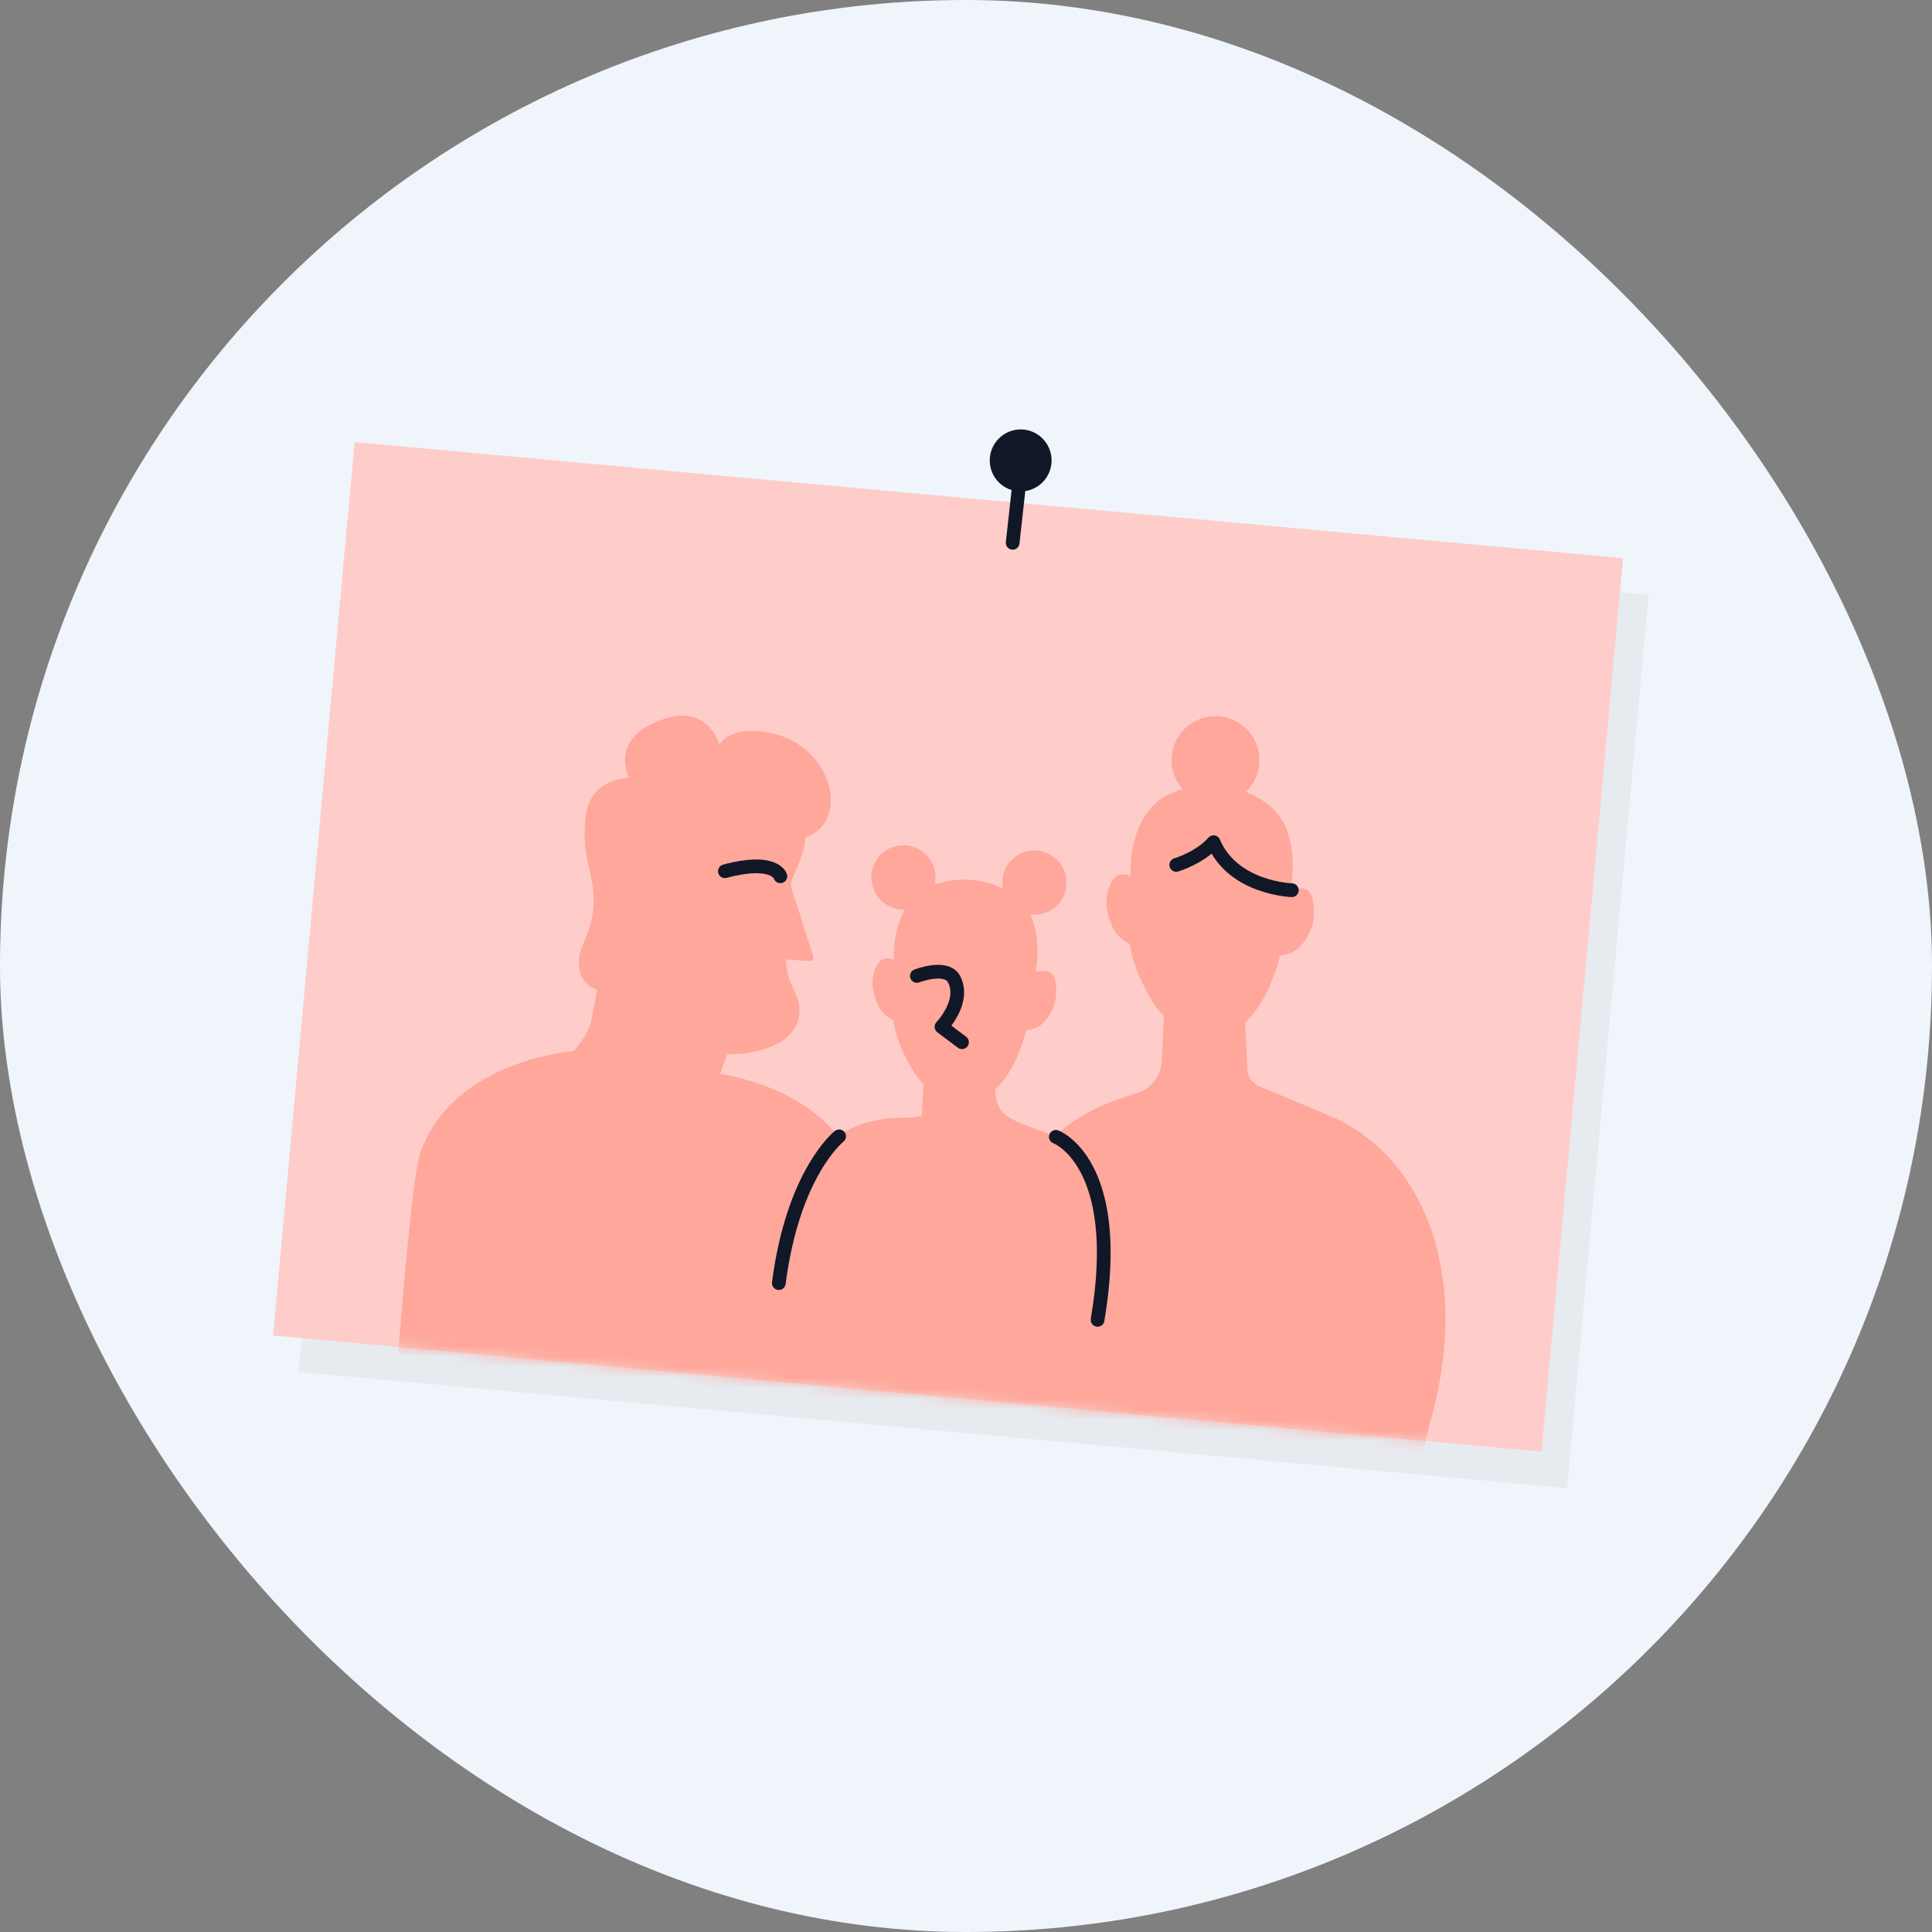
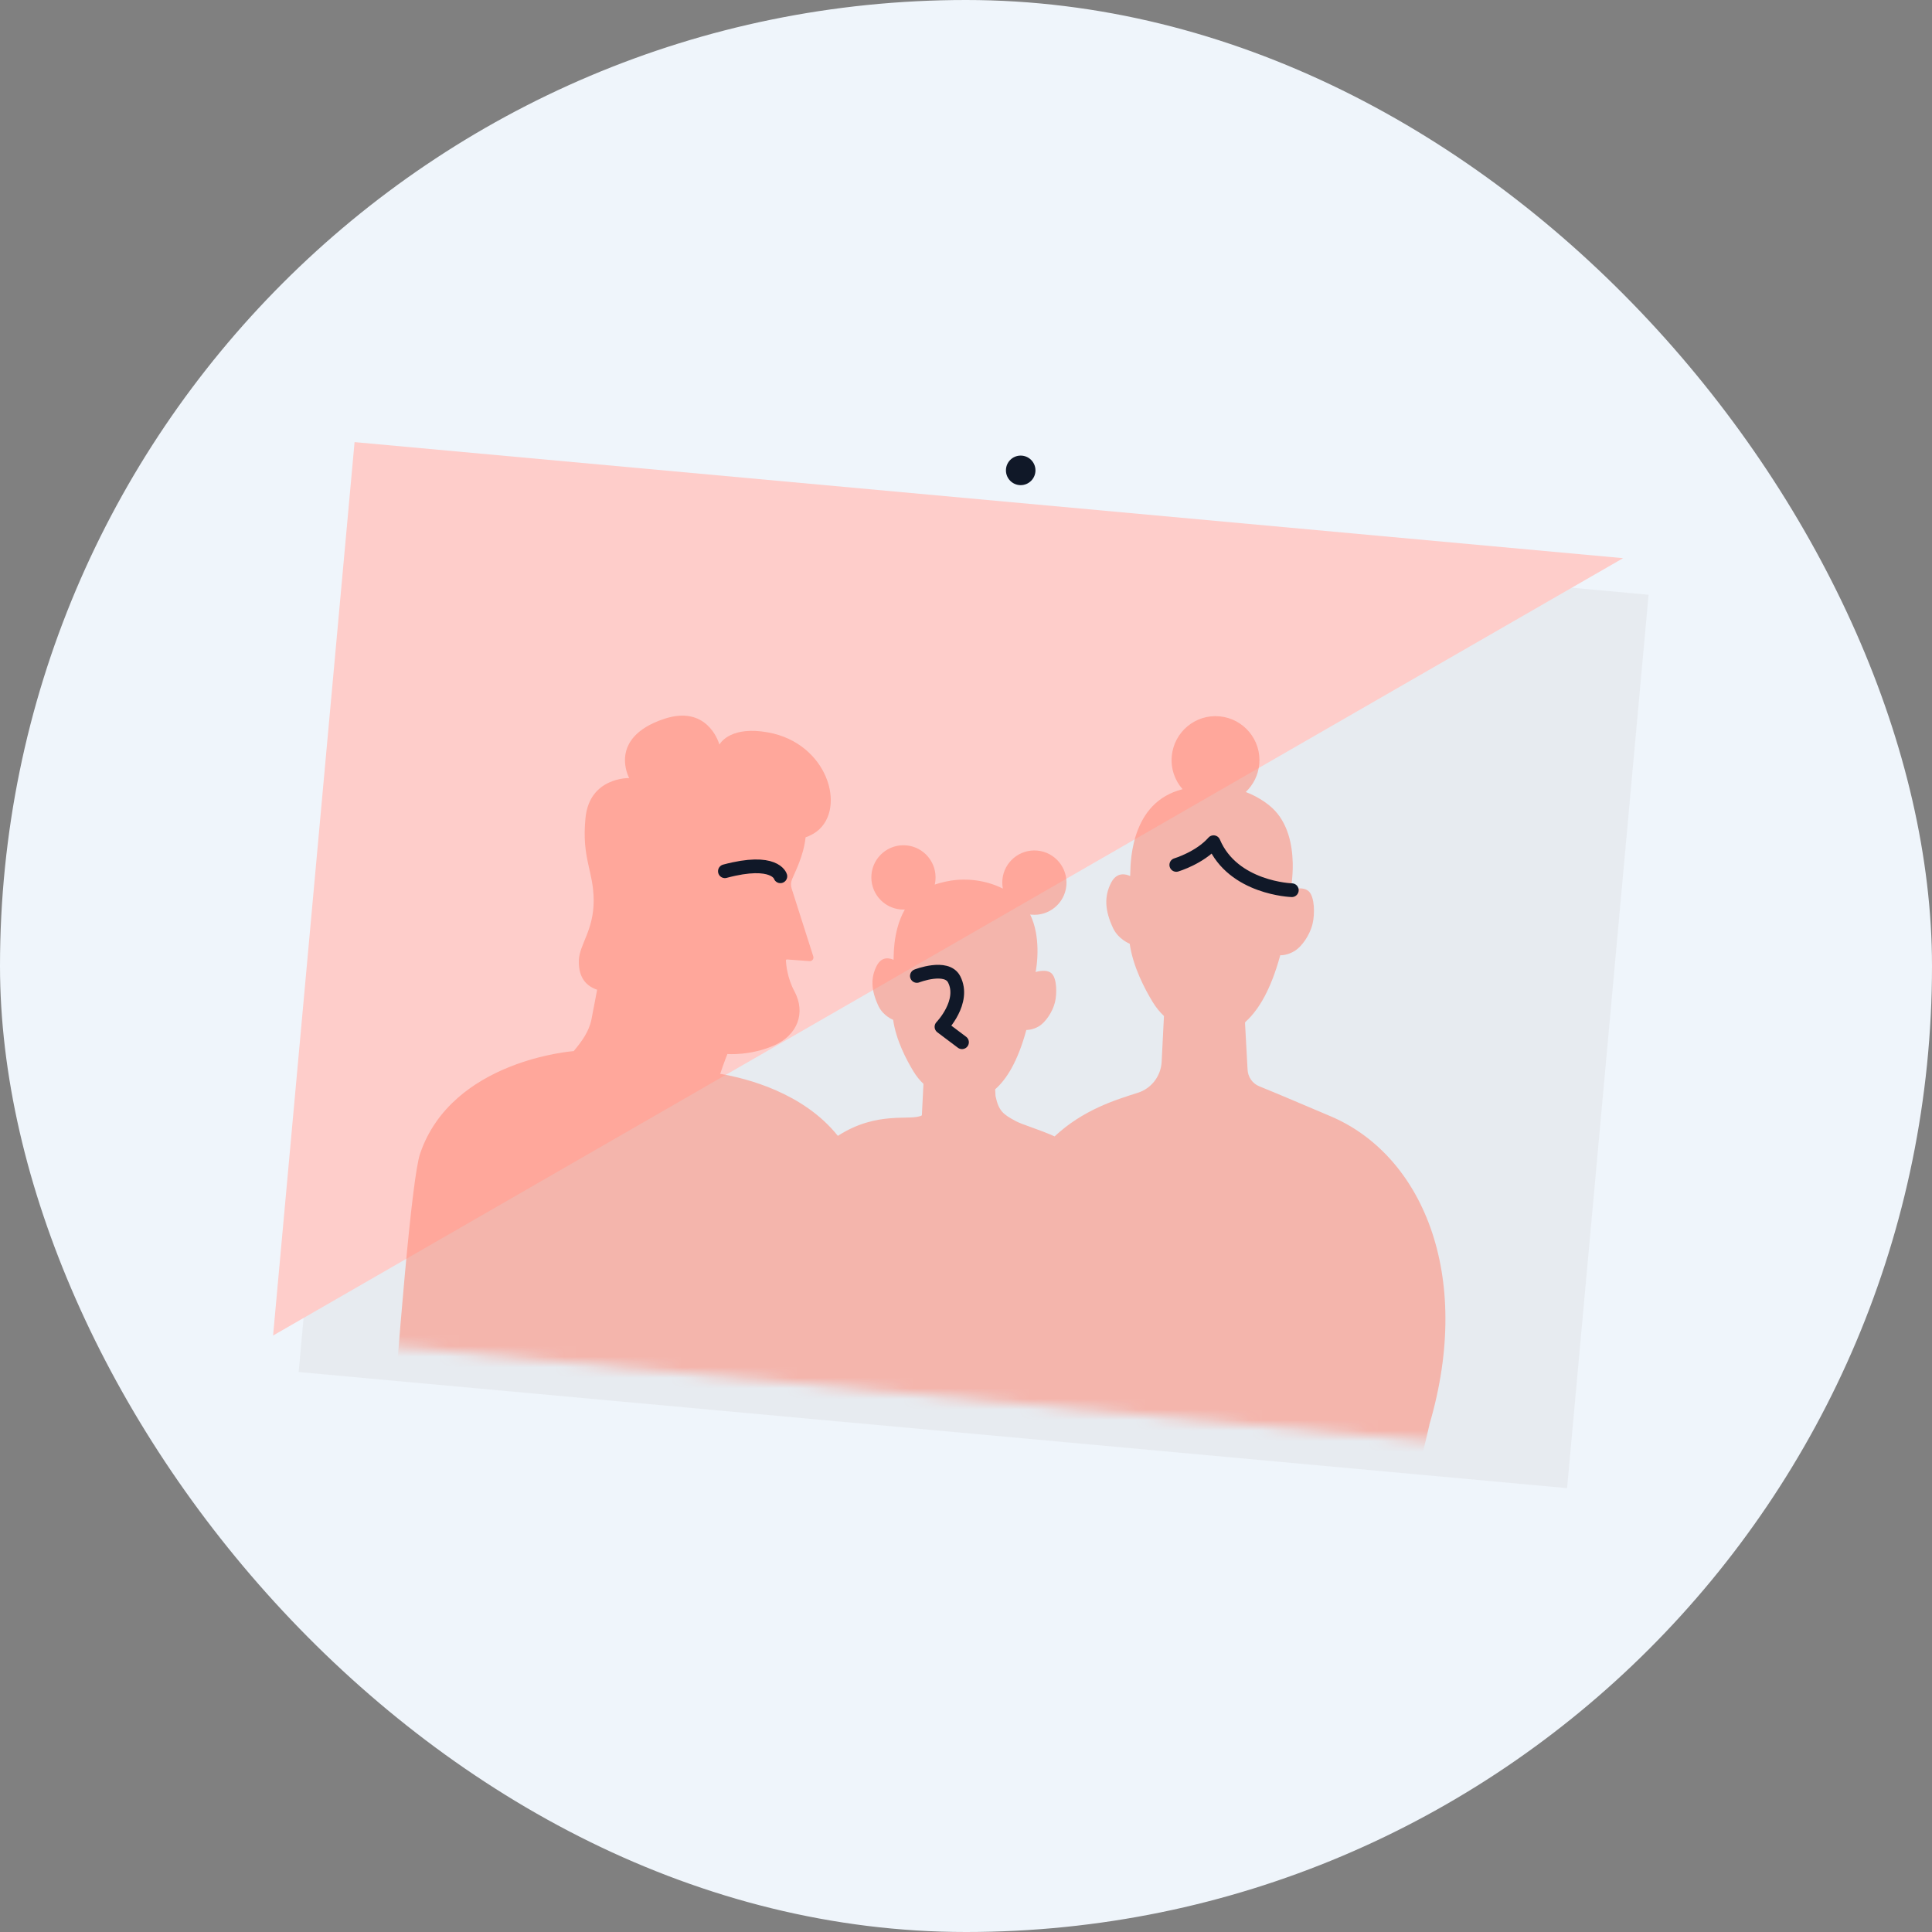
<svg xmlns="http://www.w3.org/2000/svg" width="183" height="183" viewBox="0 0 183 183" fill="none">
  <rect x="0" y="0" width="183" height="183" fill="#808080" stroke="none" />
  <g id="183Ñ183">
    <rect id="Rectangle" width="183" height="183" rx="91.5" fill="#EFF5FB" />
    <g id="Group 1000002174">
      <path id="Vector" opacity="0.33" d="M156.16 56.334L36.006 45.336L28.288 129.961L148.437 140.958L156.156 56.334H156.16Z" fill="#D9D9DB" />
-       <path id="Vector_2" d="M153.735 52.87L33.585 41.877L25.867 126.501L146.017 137.498L153.735 52.873V52.87Z" fill="#FECDCA" />
+       <path id="Vector_2" d="M153.735 52.87L33.585 41.877L25.867 126.501L153.735 52.873V52.87Z" fill="#FECDCA" />
      <g id="Mask group">
        <mask id="mask0_4536_33995" style="mask-type:luminance" maskUnits="userSpaceOnUse" x="12" y="18" width="163" height="122">
          <g id="Group">
            <g id="mask0 453 1376">
              <path id="Vector_3" d="M174.601 31.94L22.286 18L12.5 125.282L164.816 139.222L174.601 31.944V31.94Z" fill="white" />
            </g>
          </g>
        </mask>
        <g mask="url(#mask0_4536_33995)">
          <g id="Group_2">
            <path id="Vector_4" opacity="0.54" d="M135.385 134.964C139.612 120.623 134.61 109.287 125.919 105.684C124.851 105.24 121.144 103.643 119.281 102.895C118.629 102.633 118.197 102.008 118.17 101.298L117.927 96.855L118.031 96.739C119.242 95.624 120.376 93.707 121.24 90.575C121.256 90.513 121.267 90.482 121.267 90.482C121.267 90.482 121.927 90.521 122.66 90.058C123.285 89.665 124.068 88.604 124.33 87.489C124.542 86.602 124.538 84.997 123.983 84.442C123.427 83.89 122.251 84.28 122.247 84.28C122.247 84.28 122.479 83.177 122.448 81.738C122.409 80.064 122.02 77.927 120.488 76.515C120.099 76.156 119.562 75.771 118.907 75.427C118.629 75.281 118.32 75.142 118 75.019C118.702 74.347 119.177 73.437 119.277 72.392C119.493 70.101 117.811 68.072 115.524 67.852C113.237 67.636 111.211 69.318 110.992 71.609C110.88 72.801 111.281 73.923 112.014 74.752C111.852 74.795 111.686 74.845 111.524 74.899C111.262 74.984 111.019 75.084 110.787 75.196C106.641 77.183 107.134 83.011 107.042 82.976C106.679 82.806 105.8 82.536 105.244 83.616C104.592 84.882 104.631 86.205 105.426 87.902C105.923 88.97 107.007 89.391 107.007 89.391C107.308 91.535 108.419 93.657 109.19 94.922C109.487 95.408 109.842 95.852 110.251 96.237L110.031 100.588C109.954 101.931 109.067 103.092 107.798 103.501C105.723 104.164 102.621 105.09 99.894 107.639C98.359 106.957 96.866 106.536 96.238 106.205C95.007 105.549 94.602 105.24 94.297 103.825L94.263 103.18C95.374 102.208 96.407 100.492 97.194 97.638C97.21 97.584 97.221 97.557 97.221 97.557C97.221 97.557 97.808 97.587 98.452 97.182C99.003 96.831 99.698 95.894 99.933 94.91C100.118 94.124 100.118 92.704 99.624 92.218C99.13 91.728 98.093 92.072 98.093 92.072C98.093 92.072 98.301 91.096 98.27 89.823C98.247 88.835 98.085 87.663 97.576 86.621C97.615 86.629 97.653 86.633 97.692 86.637C99.362 86.795 100.851 85.564 101.005 83.89C101.163 82.216 99.933 80.727 98.263 80.569C96.592 80.411 95.103 81.641 94.949 83.316C94.922 83.609 94.942 83.89 94.992 84.168C94.779 84.064 94.564 83.964 94.332 83.875C93.672 83.62 92.631 83.316 91.327 83.316C90.39 83.316 89.607 83.478 89.032 83.64C88.889 83.682 88.743 83.721 88.596 83.767C88.573 83.775 88.554 83.782 88.538 83.79C88.566 83.663 88.593 83.532 88.604 83.397C88.762 81.722 87.532 80.234 85.862 80.076C84.191 79.917 82.702 81.148 82.548 82.822C82.39 84.496 83.621 85.985 85.291 86.143C85.433 86.154 85.572 86.154 85.707 86.151C84.477 88.299 84.689 90.938 84.631 90.914C84.311 90.764 83.532 90.529 83.042 91.485C82.467 92.604 82.498 93.773 83.204 95.281C83.647 96.23 84.6 96.6 84.6 96.6C84.866 98.498 85.85 100.376 86.533 101.499C86.795 101.931 87.111 102.32 87.47 102.664L87.32 105.649C86.286 106.22 83.15 105.148 79.362 107.589C76.099 103.512 70.757 102.147 68.218 101.715C68.589 100.592 68.901 99.836 68.901 99.836C68.901 99.836 71.088 100.021 73.36 99.007C75.52 98.039 76.35 95.96 75.25 93.9C74.567 92.627 74.46 91.354 74.44 90.98C74.44 90.922 74.487 90.872 74.544 90.88L76.681 91.038C76.928 91.057 77.109 90.818 77.032 90.583L74.984 84.16C74.891 83.875 74.907 83.566 75.019 83.292C75.32 82.552 76.106 81.109 76.307 79.312C76.716 79.165 77.079 78.976 77.379 78.745C80.199 76.561 78.398 70.398 72.758 69.375C69.333 68.754 68.303 70.266 68.161 70.502H68.134C68.022 70.124 66.884 66.76 62.888 68.099C57.507 69.9 59.597 73.699 59.597 73.699C59.597 73.699 55.844 73.591 55.459 77.476C55.077 81.329 56.23 82.482 56.234 85.306C56.234 88.133 54.884 89.46 54.83 90.957C54.768 92.723 55.667 93.453 56.562 93.746C56.415 94.513 56.215 95.551 56.029 96.531C55.806 97.695 55.104 98.652 54.34 99.562C54.34 99.562 42.822 100.384 39.794 109.271C38.201 113.942 34.822 170.077 34.822 170.077L60.184 170.054L59.991 172.036L73.032 172.029L72.145 193.209C72.114 193.969 71.644 194.648 70.938 194.941L62.552 198.436C61.734 198.775 61.248 199.624 61.364 200.499C61.499 201.517 62.394 202.262 63.42 202.2L75.968 201.46C77.491 201.371 78.73 200.198 78.907 198.679L81.977 172.017H83.721L81.75 198.945C81.638 200.472 82.637 201.857 84.118 202.227L96.307 205.301C97.302 205.552 98.32 204.989 98.644 204.013C98.922 203.172 98.602 202.247 97.862 201.761L90.274 196.758C89.638 196.341 89.302 195.585 89.414 194.833L94.502 160.202C95.813 160.025 96.986 159.813 97.989 159.601C97.294 163.138 96.5 166.902 95.59 170.683L109.815 172.025L114.031 157.738L116.623 169.992L117.202 172.727L131.786 174.104C131.138 167.851 129.113 162.571 127.786 157.294C127.786 157.294 131.034 153.873 135.393 134.968L135.385 134.96V134.964ZM99.983 148.607C99.968 148.704 99.948 148.804 99.929 148.904C99.906 149.032 99.887 149.167 99.86 149.298C99.86 149.298 100.091 147.956 99.979 148.607H99.983Z" fill="#FF8773" />
          </g>
        </g>
      </g>
      <path id="Vector_5" d="M111.419 81.925C111.419 81.925 113.641 81.262 114.949 79.773C116.796 84.147 122.362 84.32 122.362 84.32" stroke="#101828" stroke-width="1.3" stroke-linecap="round" stroke-linejoin="round" />
-       <path id="Vector_6" d="M79.483 107.633C79.483 107.633 75.121 111.054 73.771 121.538" stroke="#101828" stroke-width="1.3" stroke-linecap="round" stroke-linejoin="round" />
-       <path id="Vector_7" d="M100.01 107.68C100.01 107.68 106.494 110.083 103.964 125.015" stroke="#101828" stroke-width="1.3" stroke-linecap="round" stroke-linejoin="round" />
      <path id="Vector_8" d="M86.848 92.442C86.848 92.442 89.652 91.35 90.377 92.762C91.469 94.891 89.177 97.26 89.177 97.26L91.121 98.722" stroke="#101828" stroke-width="1.3" stroke-linecap="round" stroke-linejoin="round" />
      <path id="Vector_9" d="M73.916 83.002C73.916 83.002 73.414 81.251 68.662 82.524" stroke="#101828" stroke-width="1.3" stroke-linecap="round" stroke-linejoin="round" />
-       <path id="Vector_10" d="M96.677 44.555L95.921 51.417" stroke="#101828" stroke-width="1.3" stroke-linecap="round" stroke-linejoin="round" />
      <path id="Vector_11" d="M96.679 45.954C97.451 45.954 98.079 45.325 98.079 44.554C98.079 43.782 97.454 43.154 96.679 43.154C95.904 43.154 95.283 43.782 95.283 44.554C95.283 45.325 95.908 45.954 96.679 45.954Z" fill="#101828" />
-       <path id="Vector_12" d="M96.68 46.546C98.296 46.546 99.608 45.231 99.608 43.611C99.608 41.991 98.296 40.675 96.68 40.675C95.064 40.675 93.748 41.991 93.748 43.611C93.748 45.231 95.06 46.546 96.68 46.546Z" fill="#101828" />
    </g>
  </g>
</svg>